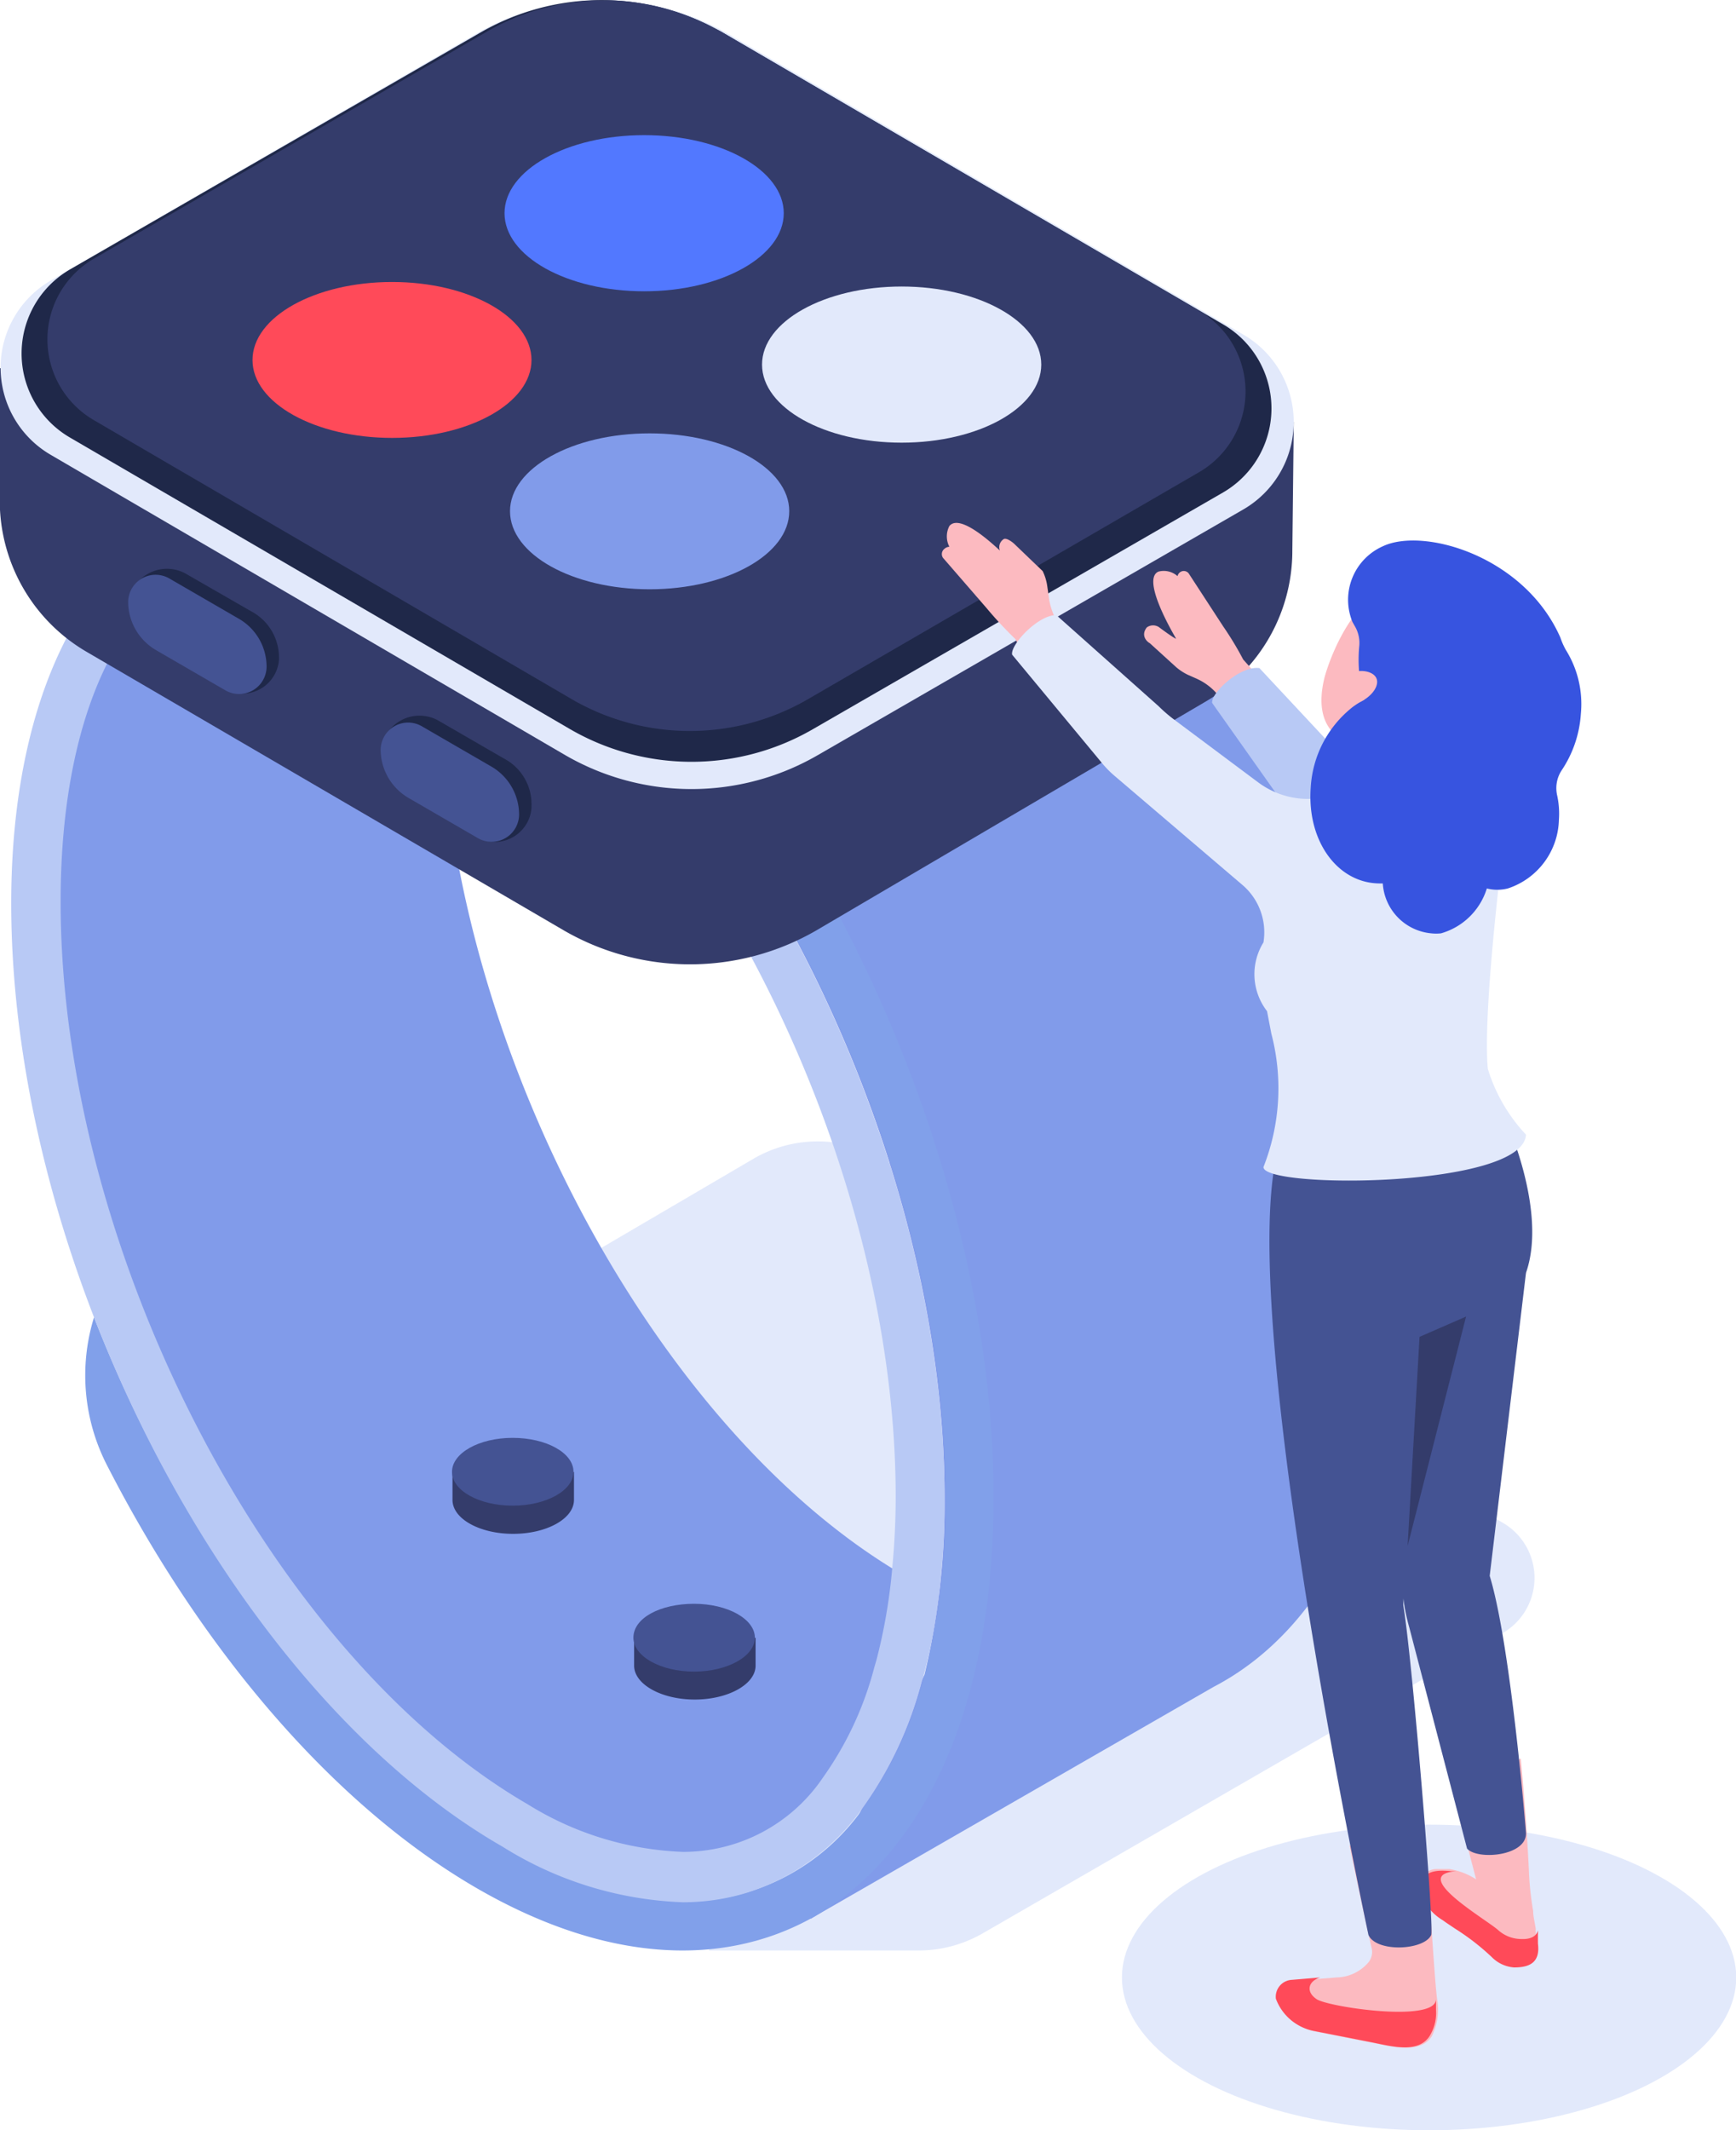
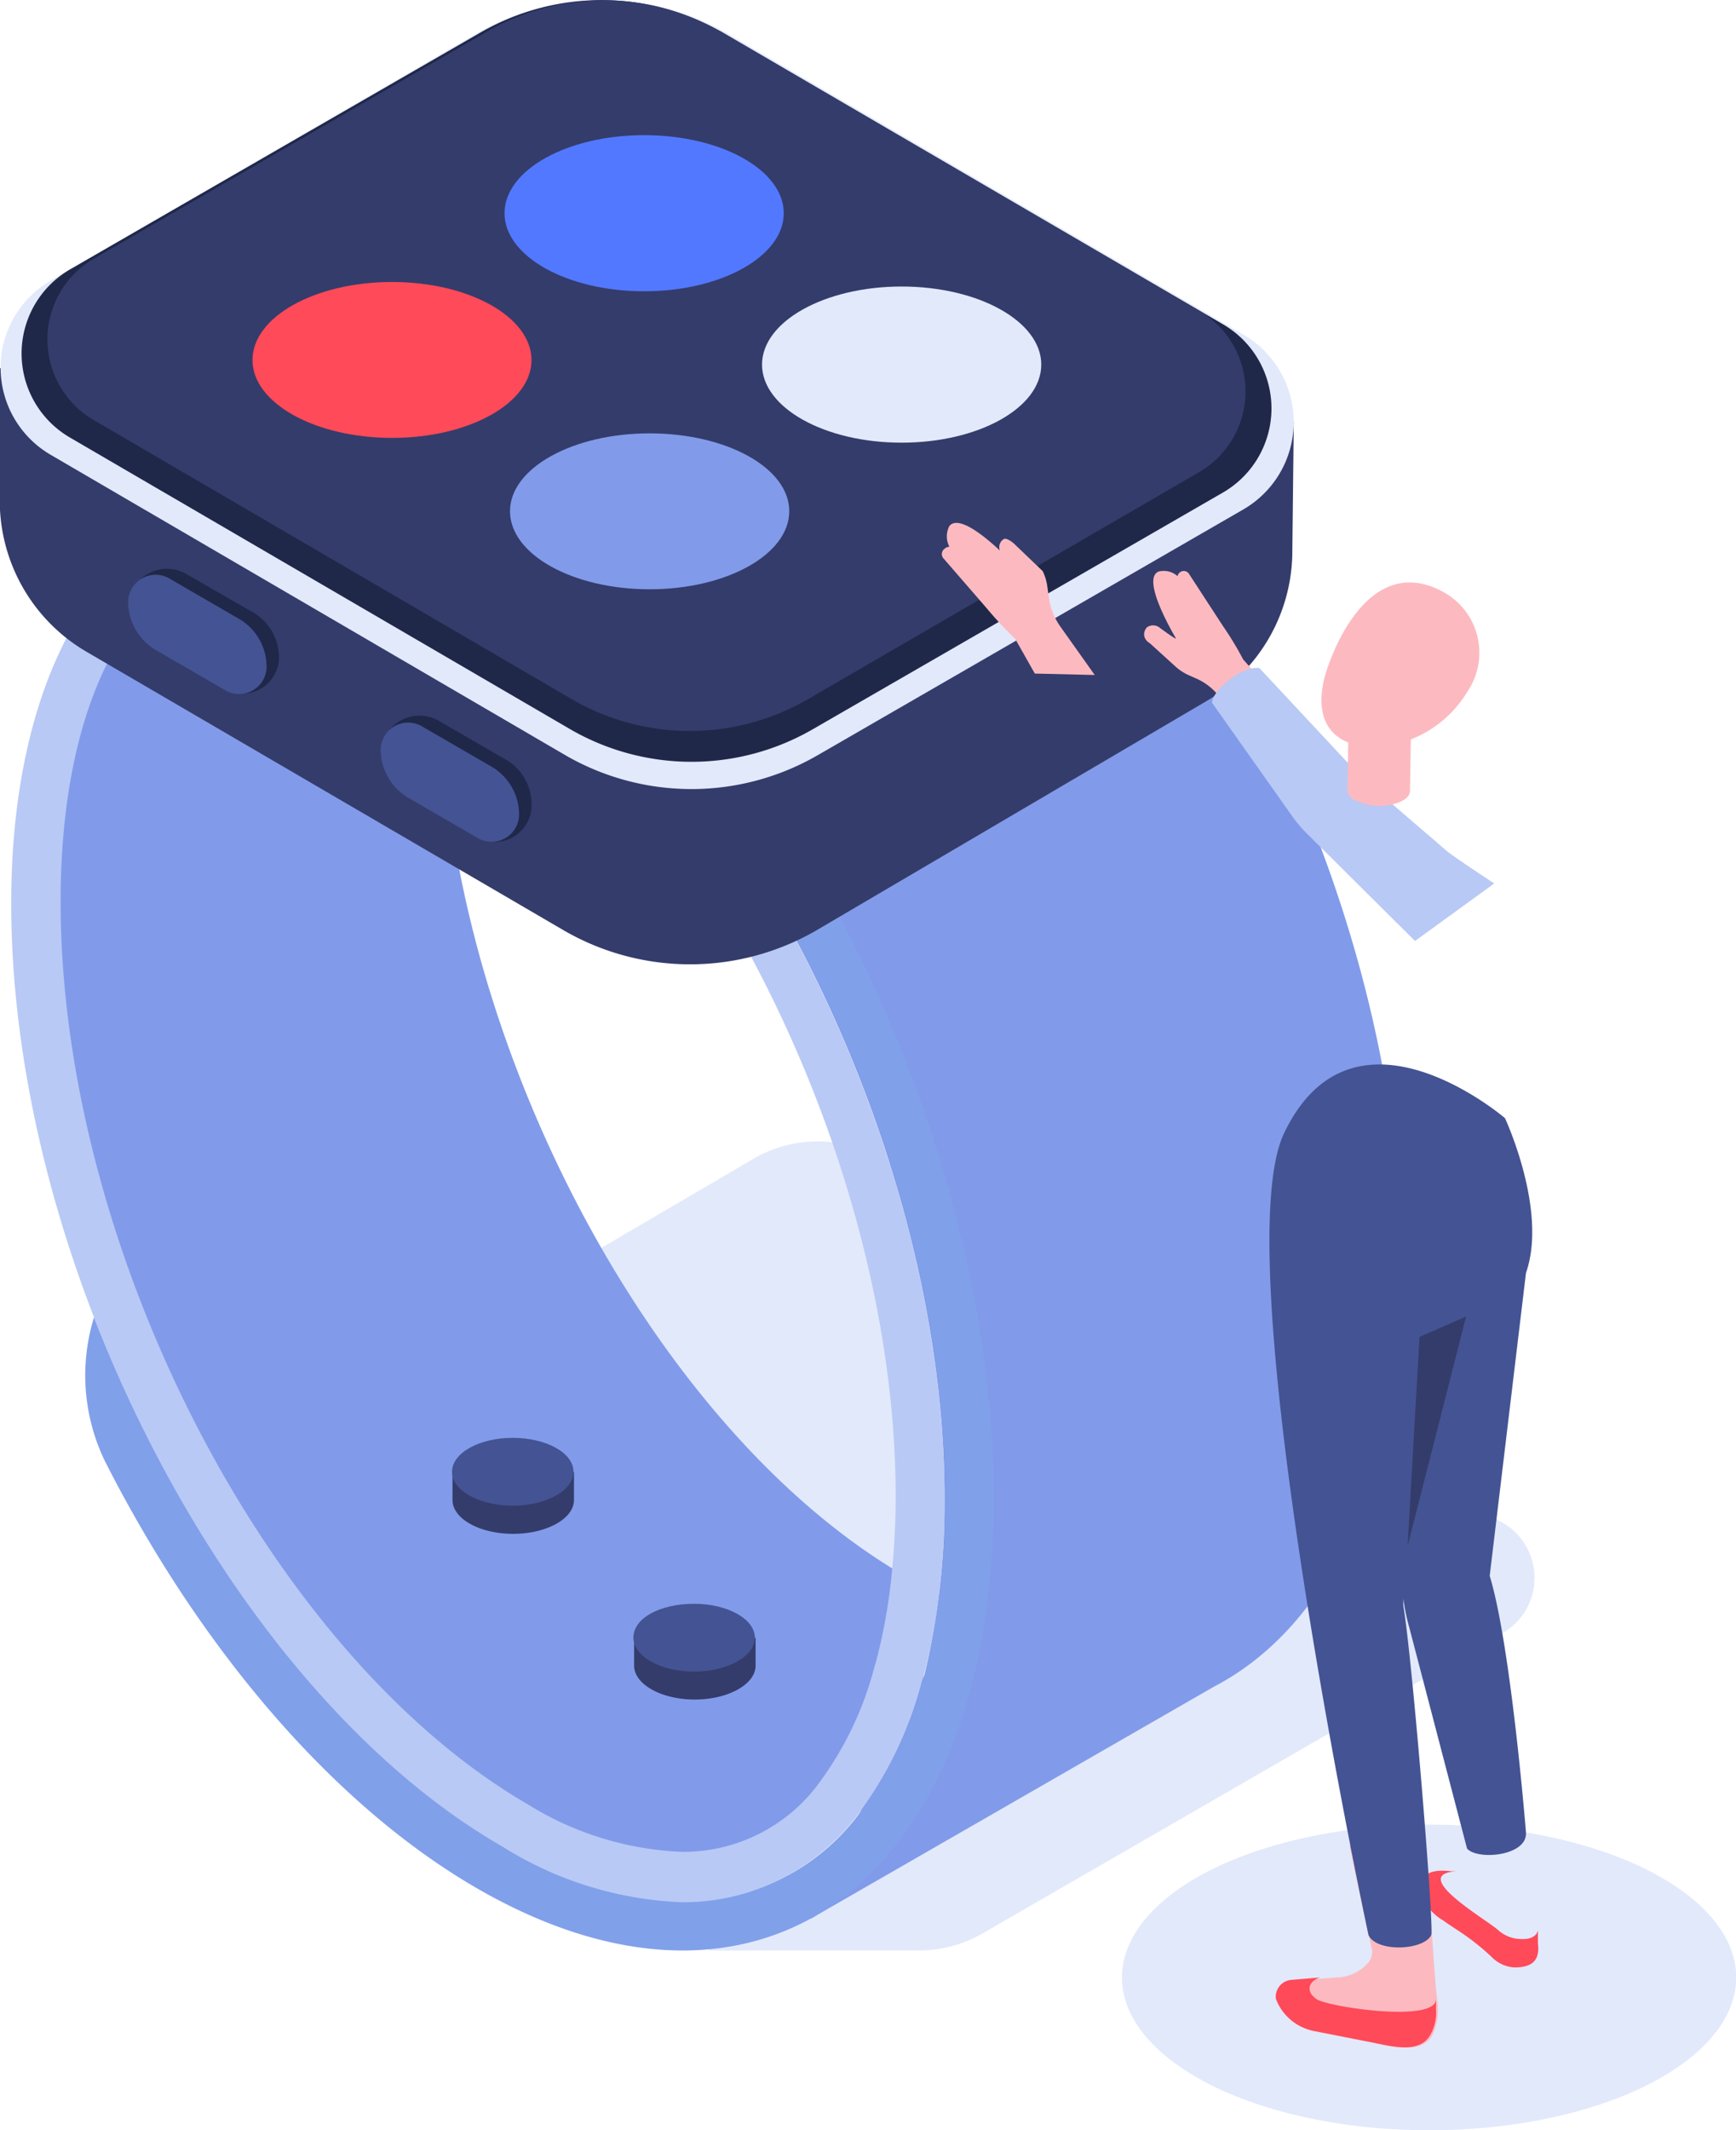
<svg xmlns="http://www.w3.org/2000/svg" viewBox="0 0 72.74 89.22">
  <defs>
    <style>.cls-1{isolation:isolate;}.cls-2,.cls-7{fill:#e2e9fb;}.cls-2{mix-blend-mode:multiply;}.cls-3{fill:#819bea;}.cls-4{fill:#81a0ea;}.cls-5{fill:#b8c9f5;}.cls-6{fill:#343c6b;}.cls-8{fill:#1f2849;}.cls-9{fill:#445393;}.cls-10{fill:#5278ff;}.cls-11{fill:#ff4a59;}.cls-12{fill:#fcbac0;}.cls-13{fill:#363b5b;}.cls-14{fill:#3754e0;}</style>
  </defs>
  <g class="cls-1">
    <g id="Layer_1" data-name="Layer 1">
      <path class="cls-2" d="M629,108,603,92.76a5.35,5.35,0,0,0-5.35,0L576.07,105.4a2.67,2.67,0,0,0,0,4.62l21.1,12.46-1.41,3.45h8.77a5.37,5.37,0,0,0,2.71-.72L629,112.65A2.67,2.67,0,0,0,629,108Z" transform="translate(-566.06 -44.24)" />
      <path class="cls-3" d="M624.79,97.18c0,9-3.06,15.2-7.88,17.71l-16.38,9.42-.51.3,2.18-4.68a15.86,15.86,0,0,0,2.49-5.33l.11-.22a30.78,30.78,0,0,0,.84-7.39c0-15.24-9.23-33-20.58-39.51a15.2,15.2,0,0,0-7.56-2.32,8.69,8.69,0,0,0-1.26.09l-3.82-1-.09,0L589,54.75c3.8-2.19,8.75-2,14.17,1.13C615.1,62.77,624.79,81.26,624.79,97.18Z" transform="translate(-566.06 -44.24)" />
      <path class="cls-4" d="M599,78.76l-1.79,1c5.14,8,8.48,18.07,8.48,27.24a28.59,28.59,0,0,1-.88,7.37,2.17,2.17,0,0,1-.07.24,15.86,15.86,0,0,1-2.49,5.33,9.13,9.13,0,0,1-7.53,3.94,15.31,15.31,0,0,1-7.54-2.32C580,117.44,573.72,108.94,570,99.41a8.23,8.23,0,0,0,.56,6.23c3.93,7.66,9.43,14.19,15.51,17.7,5.31,3.06,10.17,3.31,13.93,1.27l.51-.3c4.41-2.74,7.18-8.8,7.18-17.32C607.71,97.5,604.27,87.08,599,78.76Z" transform="translate(-566.06 -44.24)" />
      <path class="cls-3" d="M605.4,111a23.69,23.69,0,0,1-.64,3.35,1.68,1.68,0,0,1-.07.24,16,16,0,0,1-2.49,5.33,9.41,9.41,0,0,1-4.8,3.53c-2.8.6-5.83-.17-9.6-2.35-11.31-6.53-20.67-23.81-20.67-38.9,0-6.69,1.72-11.95,4.69-15a8.9,8.9,0,0,1,4.42-1.91,8.69,8.69,0,0,1,1.26-.09A15.06,15.06,0,0,1,585,67.44a21.35,21.35,0,0,0-.32,2.21,29.88,29.88,0,0,0-.16,3.19c0,14.18,8.44,30.64,18.93,37.09a5,5,0,0,0,.58.35A15.33,15.33,0,0,0,605.4,111Z" transform="translate(-566.06 -44.24)" />
      <path class="cls-5" d="M585.06,67.48l-.07,0a15.06,15.06,0,0,0-7.49-2.28,8.69,8.69,0,0,0-1.26.09,8.9,8.9,0,0,0-4.42,1.91c-3.32,2.69-5.29,8-5.29,14.87,0,15.23,9.24,33,20.6,39.52a15.21,15.21,0,0,0,7.54,2.32,9.12,9.12,0,0,0,2.69-.4,9.42,9.42,0,0,0,4.84-3.54,16,16,0,0,0,2.49-5.33,1.68,1.68,0,0,0,.07-.24,23.69,23.69,0,0,0,.64-3.35,32.06,32.06,0,0,0,.24-4C605.64,91.76,596.41,74,585.06,67.48Zm17.72,46.3s-.08.27-.08.27a14.06,14.06,0,0,1-2.16,4.64,7.06,7.06,0,0,1-5.87,3.11,13.23,13.23,0,0,1-6.51-2C577.38,113.54,568.6,96.61,568.6,82c0-8.44,3-14.09,7.91-14.73a6.4,6.4,0,0,1,1-.08,13.31,13.31,0,0,1,6.53,2c.21.12.43.25.64.39,10.49,6.52,18.91,23.06,18.91,37.34,0,1-.05,2-.14,2.94A23.21,23.21,0,0,1,602.78,113.78Z" transform="translate(-566.06 -44.24)" />
      <path class="cls-6" d="M620.27,61.91l-5,2L596.58,53A10.56,10.56,0,0,0,586,53l-15.18,8.77-4.77-2.12v5.56a7.33,7.33,0,0,0,3.64,6.33l20,11.67a10.56,10.56,0,0,0,10.57,0l16.34-9.6a7.3,7.3,0,0,0,3.61-6.31Z" transform="translate(-566.06 -44.24)" />
      <path class="cls-7" d="M568.17,56,586,45.66a10.56,10.56,0,0,1,10.57,0l21.58,12.59a4.23,4.23,0,0,1,0,7.33L600.32,75.87a10.56,10.56,0,0,1-10.57,0L568.17,63.28A4.22,4.22,0,0,1,568.17,56Z" transform="translate(-566.06 -44.24)" />
      <path class="cls-8" d="M569,55.52l17.18-9.91a10.15,10.15,0,0,1,10.17,0L617.3,57.82a4.07,4.07,0,0,1,0,7.05l-17.18,9.91a10.15,10.15,0,0,1-10.17,0L569,62.57A4.07,4.07,0,0,1,569,55.52Z" transform="translate(-566.06 -44.24)" />
      <path class="cls-6" d="M616.33,57.27,596.25,45.55l-.25-.12a9.75,9.75,0,0,0-9.51.12L570,55.07a3.91,3.91,0,0,0,0,6.77l20.08,11.72a9.86,9.86,0,0,0,9.77,0L616.33,64A3.91,3.91,0,0,0,616.33,57.27Z" transform="translate(-566.06 -44.24)" />
      <path class="cls-6" d="M597.27,113.23a3.34,3.34,0,0,0-2.13-.64,3.45,3.45,0,0,0-2,.57l-.51-.33V114c0,.78,1.14,1.42,2.54,1.42s2.55-.64,2.55-1.42v-1.18Z" transform="translate(-566.06 -44.24)" />
      <path class="cls-9" d="M592.6,112.83c0,.78,1.14,1.42,2.54,1.42s2.55-.64,2.55-1.42-1.14-1.42-2.55-1.42S592.6,112,592.6,112.83Z" transform="translate(-566.06 -44.24)" />
      <path class="cls-6" d="M589.66,106.29a3.34,3.34,0,0,0-2.13-.65,3.45,3.45,0,0,0-2,.58l-.51-.34v1.18c0,.79,1.14,1.42,2.54,1.42s2.55-.63,2.55-1.42v-1.18Z" transform="translate(-566.06 -44.24)" />
      <path class="cls-9" d="M585,105.88c0,.79,1.14,1.42,2.54,1.42s2.55-.63,2.55-1.42-1.14-1.42-2.55-1.42S585,105.1,585,105.88Z" transform="translate(-566.06 -44.24)" />
      <ellipse class="cls-10" cx="26.99" cy="8.93" rx="5.85" ry="3.27" />
      <path class="cls-11" d="M576.64,59.32c0,1.8,2.62,3.26,5.85,3.26s5.84-1.46,5.84-3.26-2.61-3.27-5.84-3.27S576.64,57.51,576.64,59.32Z" transform="translate(-566.06 -44.24)" />
      <ellipse class="cls-7" cx="37.78" cy="15.27" rx="5.85" ry="3.27" />
      <path class="cls-3" d="M587.43,65.65c0,1.81,2.62,3.27,5.85,3.27s5.85-1.46,5.85-3.27-2.62-3.26-5.85-3.26S587.43,63.85,587.43,65.65Z" transform="translate(-566.06 -44.24)" />
      <path class="cls-8" d="M576.58,69.84l-2.73-1.57a1.62,1.62,0,0,0-2.38,1.08l.19-.28a2.83,2.83,0,0,0,1.46,2.13l2.43,1.94a1.54,1.54,0,0,0,2.2-1.26v-.1A2.19,2.19,0,0,0,576.58,69.84Z" transform="translate(-566.06 -44.24)" />
      <path class="cls-9" d="M576.06,70.15l-2.9-1.68a1.15,1.15,0,0,0-1.73,1,2.35,2.35,0,0,0,1.17,2l2.9,1.68a1.15,1.15,0,0,0,1.73-1A2.32,2.32,0,0,0,576.06,70.15Z" transform="translate(-566.06 -44.24)" />
      <path class="cls-8" d="M587.16,76l-2.73-1.58a1.62,1.62,0,0,0-2.38,1.09l.19-.29a2.83,2.83,0,0,0,1.46,2.13l2.43,2a1.54,1.54,0,0,0,2.2-1.27V78A2.16,2.16,0,0,0,587.16,76Z" transform="translate(-566.06 -44.24)" />
      <path class="cls-9" d="M586.64,76.34l-2.9-1.68a1.15,1.15,0,0,0-1.73,1,2.35,2.35,0,0,0,1.17,2l2.9,1.68a1.15,1.15,0,0,0,1.73-1A2.33,2.33,0,0,0,586.64,76.34Z" transform="translate(-566.06 -44.24)" />
      <ellipse class="cls-2" cx="59.88" cy="82.82" rx="12.87" ry="6.4" />
      <path class="cls-12" d="M614.24,71.18l1.1,1a2.23,2.23,0,0,0,.51.33l.36.16a2.45,2.45,0,0,1,1,.83l.72,1,1.45-1.26-1.23-1.38a13.52,13.52,0,0,0-.84-1.39l-1.42-2.18a.26.26,0,0,0-.36-.1.28.28,0,0,0-.13.18.87.87,0,0,0-.8-.19c-.74.32.65,2.65.74,2.81-.06,0-.54-.35-.7-.47a.44.44,0,0,0-.53,0C613.86,70.84,614.09,71.1,614.24,71.18Z" transform="translate(-566.06 -44.24)" />
      <path class="cls-5" d="M616.85,73.68l3.43,4.85a6.2,6.2,0,0,0,.48.56l4.59,4.56,3.32-2.41s-1.73-1.13-2-1.37L623.33,77a7.66,7.66,0,0,1-.57-.57l-3.93-4.21C618,72.12,616.79,73.28,616.85,73.68Z" transform="translate(-566.06 -44.24)" />
      <path class="cls-12" d="M605.57,67.6l1.83,2.11A16.32,16.32,0,0,0,608.6,71l.82,1.45,2.51.06-1.42-2A2.74,2.74,0,0,1,610,69.2l-.06-.42a2.13,2.13,0,0,0-.19-.62L608.54,67s-.32-.28-.44-.17a.4.4,0,0,0-.14.48,2.38,2.38,0,0,0,.57.56s-2.12-2.29-2.69-1.6a.94.94,0,0,0,0,.87.32.32,0,0,0-.2.08A.28.28,0,0,0,605.57,67.6Z" transform="translate(-566.06 -44.24)" />
      <path class="cls-12" d="M625.54,100.86l-.63,10.29a5.08,5.08,0,0,1-.07-.67l-.69-11.66L630,97.55C629.19,99.89,625.54,100.86,625.54,100.86Z" transform="translate(-566.06 -44.24)" />
-       <path class="cls-12" d="M630.49,125.6a1,1,0,0,1-1,1,1.48,1.48,0,0,1-.94-.44A10.15,10.15,0,0,0,627,125c-.19-.13-.38-.25-.51-.35a2.86,2.86,0,0,1-.5-.47,1.65,1.65,0,0,1-.46-1,.69.69,0,0,1,0-.13.75.75,0,0,1,.33-.41.69.69,0,0,1,.39-.12h.54a2.92,2.92,0,0,1,1.12.43l-.95-3.65,2.82-1.41c.18,1.9.29,3.6.34,4.65a12.69,12.69,0,0,0,.18,1.73c0,.25.08.52.11.77a.35.35,0,0,0,0,.11c0,.07,0,.12,0,.16S630.48,125.53,630.49,125.6Z" transform="translate(-566.06 -44.24)" />
      <path class="cls-11" d="M625.53,123.18a2,2,0,0,0,1,1.49c.13.1.32.22.51.35a10.15,10.15,0,0,1,1.52,1.18,1.46,1.46,0,0,0,.94.44c.59,0,1.11-.16,1-1,0-.06,0-.17,0-.28s0-.09,0-.14a1.23,1.23,0,0,0,0-.13c-.07.29-.39.37-.65.36a1.46,1.46,0,0,1-1-.36c-.47-.44-3.82-2.35-1.75-2.48l-.24,0c-1-.11-1.15.22-1.26.52A.59.59,0,0,0,625.53,123.18Z" transform="translate(-566.06 -44.24)" />
      <path class="cls-12" d="M626.28,128a2.51,2.51,0,0,1-.23,1.53c-.46.7-1.54.46-2.36.29l-2.44-.48a2.15,2.15,0,0,1-1.65-1.36.69.69,0,0,1,.58-.77l1.88-.15a1.81,1.81,0,0,0,1.32-.61.69.69,0,0,0,.15-.63c-.19-.84-.52-2.34-.92-4.27l3.08-1.54c.07.92.13,1.83.19,2.68,0,.54.07,1.07.11,1.56C626.12,126.14,626.22,127.59,626.28,128Z" transform="translate(-566.06 -44.24)" />
      <path class="cls-12" d="M630,97.55c-.84,2.34-4.49,3.31-4.49,3.31l-.63,10.29a5.08,5.08,0,0,1-.07-.67l-.69-11.66Z" transform="translate(-566.06 -44.24)" />
      <path class="cls-13" d="M625.88,122.64c0,.54.07,1.07.11,1.56a1.65,1.65,0,0,1-.46-1,.69.69,0,0,1,0-.13A.75.75,0,0,1,625.88,122.64Z" transform="translate(-566.06 -44.24)" />
      <path class="cls-9" d="M630,97.55c.92-2.62-.88-6.48-.88-6.48s-6.36-5.46-9.26.64c-2.51,5.29,3.54,33.57,3.54,33.57.33.74,2.33.65,2.63,0,.13-.29-.79-11.55-1.17-13.8l0-.29a8.38,8.38,0,0,0,.25,1.21l2.42,9.26c.43.5,2.53.32,2.47-.67,0,0-.63-7.84-1.52-10.75Z" transform="translate(-566.06 -44.24)" />
      <path class="cls-11" d="M620.18,127.16l1.2-.1c-.48.14-.64.58-.15.91s5,1,5,0c0,.21,0,.37,0,.45a1.85,1.85,0,0,1-.26,1.08c-.46.74-1.54.46-2.36.29l-2.44-.48a2.13,2.13,0,0,1-1.65-1.36A.71.71,0,0,1,620.18,127.16Z" transform="translate(-566.06 -44.24)" />
      <path class="cls-12" d="M621.55,72.65c-.51,2.12.69,2.9,2.17,2.88a4.81,4.81,0,0,0,3.83-2.33,2.9,2.9,0,0,0-1-4.16C623.29,67.25,621.73,71.92,621.55,72.65Z" transform="translate(-566.06 -44.24)" />
      <path class="cls-12" d="M625.21,73.12l-.07,4.25c0,.2-.19.38-.53.5a2.29,2.29,0,0,1-1.83-.15.49.49,0,0,1-.26-.4l.07-4.24Z" transform="translate(-566.06 -44.24)" />
-       <path class="cls-6" d="M621.19,77.69a1.94,1.94,0,0,1,.73-.81c.41-.18,3.55.22,3.53-.27,0-.07-.3-.22-.3-.22V76a4,4,0,0,1,.64.32.91.91,0,0,1,.07,1.3C624.64,78.85,621.19,77.69,621.19,77.69Z" transform="translate(-566.06 -44.24)" />
      <polygon class="cls-6" points="58.98 64.75 59.48 55.99 61.43 55.14 58.98 64.75" />
-       <path class="cls-7" d="M628.4,89c-.23-2.56.71-9.8.71-9.8,0-1.93-.91-2.91-2.35-3a2.67,2.67,0,0,0-.4,0,3.2,3.2,0,0,0-1,.25c-.13,0-1.07-.49-1.19-.43l-1.62.89,0,0-.89.49-.51.29a3.5,3.5,0,0,1-2.38-.69l-3.55-2.65a6.27,6.27,0,0,1-.61-.53L610.32,70c-.78,0-1.94,1.26-1.85,1.66l3.79,4.57a4.26,4.26,0,0,0,.52.52l5.37,4.58a2.61,2.61,0,0,1,.85,2.38,2.53,2.53,0,0,0,.15,2.88l.18.94a9,9,0,0,1-.33,5.59c0,.92,10.89.88,11-1.36A7,7,0,0,1,628.4,89Z" transform="translate(-566.06 -44.24)" />
-       <path class="cls-14" d="M624,67.12c1.7-.81,5.93.4,7.44,3.82a3,3,0,0,0,.23.52,4.27,4.27,0,0,1,.63,2.67,4.8,4.8,0,0,1-.81,2.38,1.36,1.36,0,0,0-.18,1.06,3.56,3.56,0,0,1,.07,1,3.11,3.11,0,0,1-2.14,2.88,1.79,1.79,0,0,1-.88,0,2.82,2.82,0,0,1-1.92,1.88,1.84,1.84,0,0,1-.41,0A2.24,2.24,0,0,1,624,81.24h-.12c-1.76,0-3.06-1.76-2.9-4a4.62,4.62,0,0,1,1.76-3.39,3.48,3.48,0,0,1,.48-.3,6.16,6.16,0,0,1-.21-2.21,1.39,1.39,0,0,0-.19-.89l-.09-.16A2.45,2.45,0,0,1,624,67.12Z" transform="translate(-566.06 -44.24)" />
      <path class="cls-12" d="M622.51,72.48c-.51.25-.79.72-.63,1s.71.39,1.21.14.79-.71.63-1S623,72.24,622.51,72.48Z" transform="translate(-566.06 -44.24)" />
    </g>
  </g>
</svg>